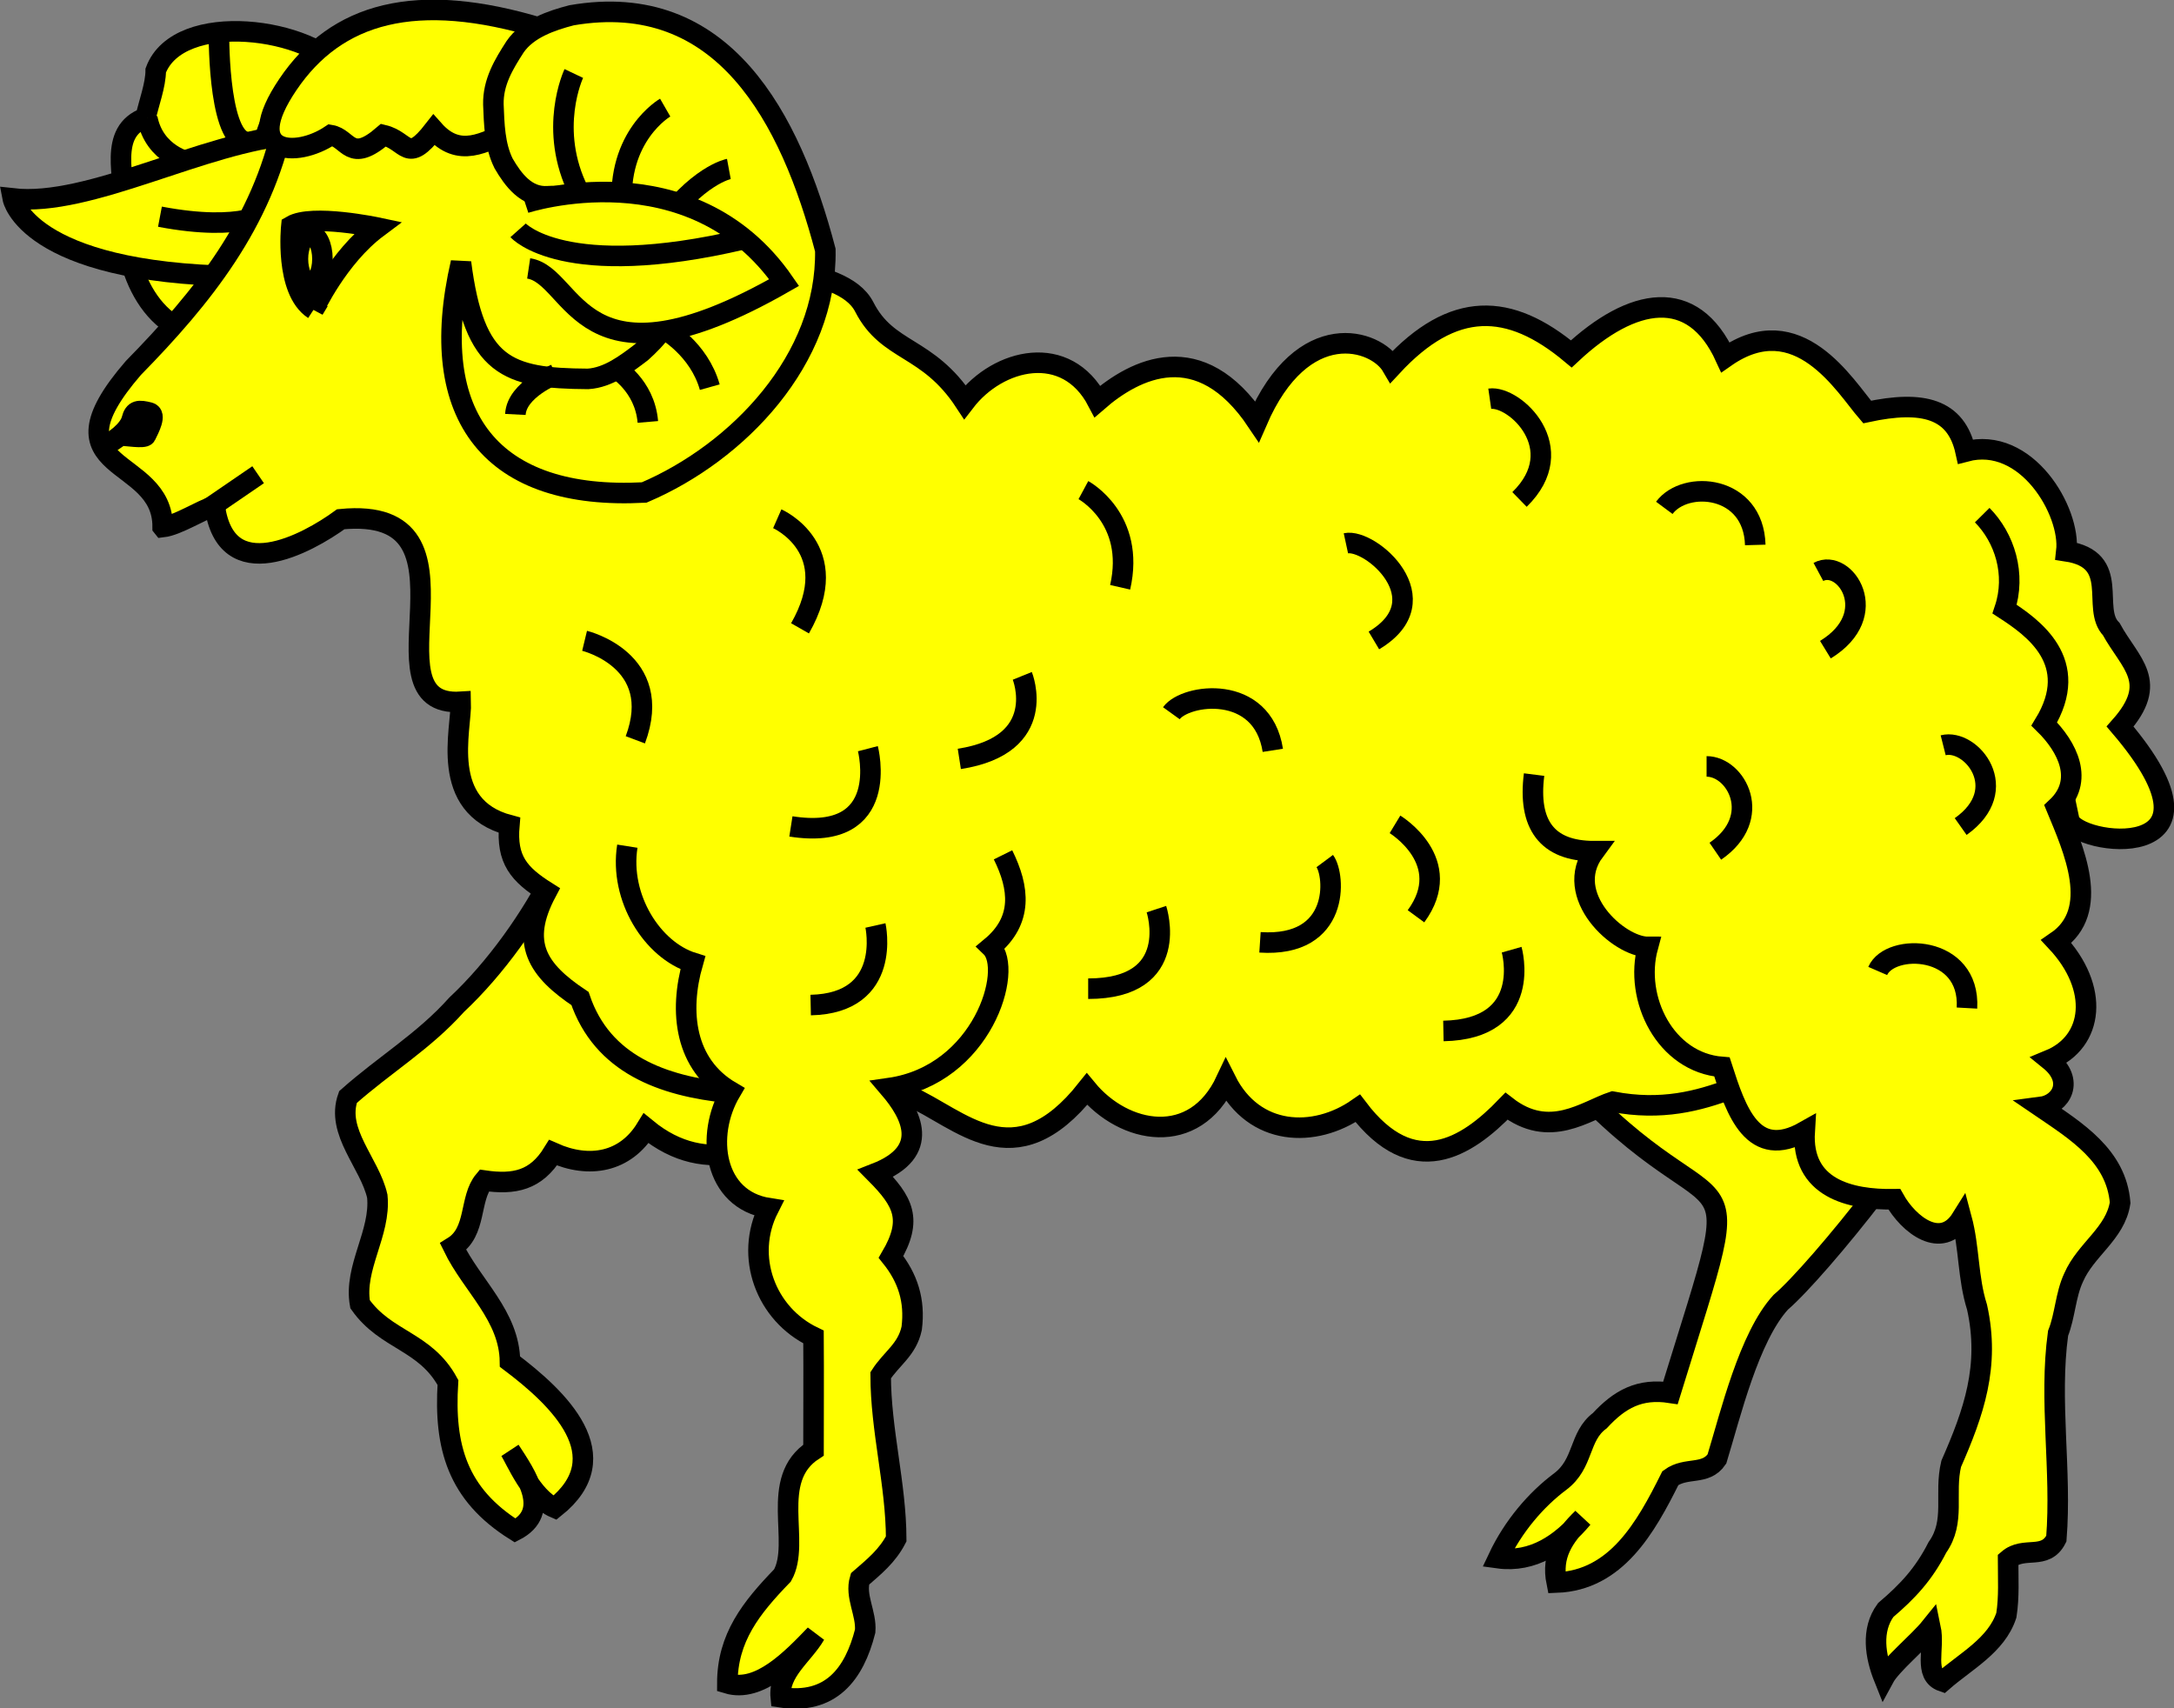
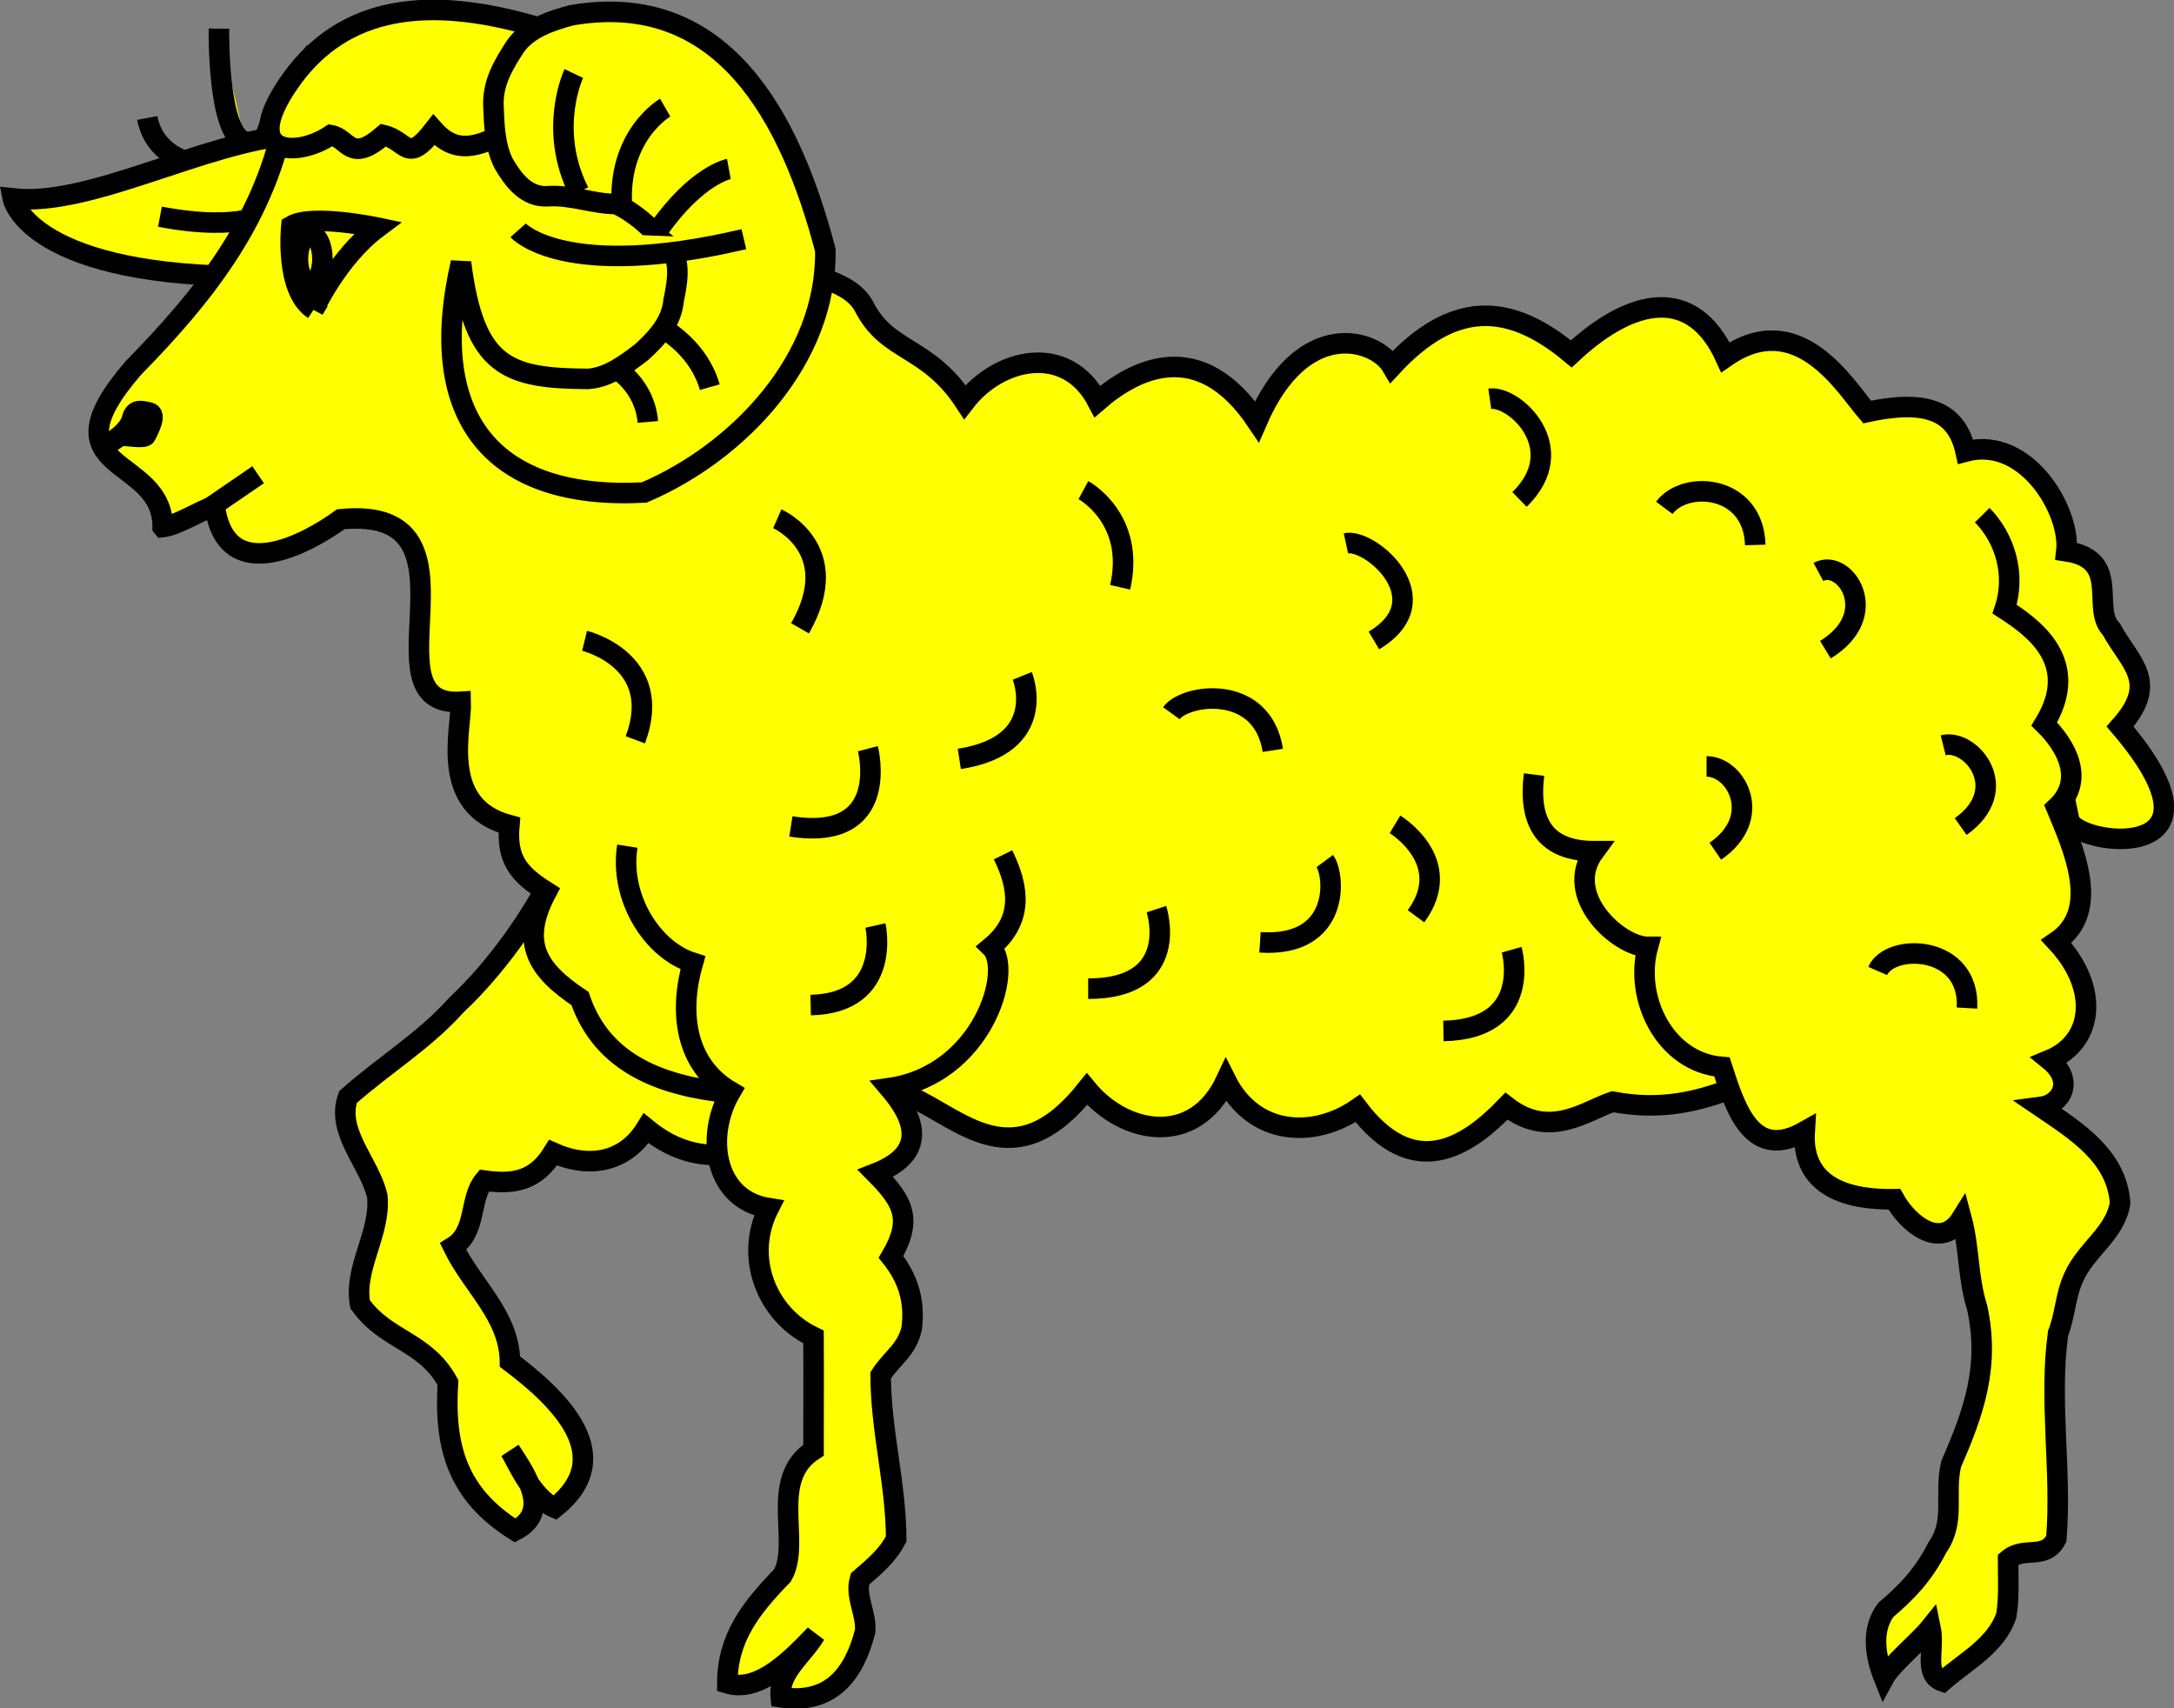
<svg xmlns="http://www.w3.org/2000/svg" xmlns:ns1="http://www.inkscape.org/namespaces/inkscape" xmlns:ns2="http://sodipodi.sourceforge.net/DTD/sodipodi-0.dtd" width="318.855" height="250.54" id="svg3124" version="1.1" ns1:version="0.48.4 r9939" ns2:docname="New document 2">
  <rect width="100%" height="100%" fill="#808080" stroke="none" />
  <defs id="defs3126" />
  <ns2:namedview id="base" pagecolor="#ffffff" bordercolor="#666666" borderopacity="1.0" ns1:pageopacity="0.0" ns1:pageshadow="2" ns1:zoom="0.35" ns1:cx="517.4597" ns1:cy="16.7022" ns1:document-units="px" ns1:current-layer="layer1" showgrid="false" fit-margin-top="0" fit-margin-left="0" fit-margin-right="0" fit-margin-bottom="0" />
  <g ns1:label="Layer 1" ns1:groupmode="layer" id="layer1">
    <g id="g17875" style="fill:#ffff00;stroke:#000000;stroke-width:3.765;stroke-miterlimit:4;stroke-opacity:1;stroke-dasharray:none;display:inline">
      <g ns1:label="manteau" id="layer5" style="fill:#ffff00;stroke:#000000;stroke-width:3.765;stroke-miterlimit:4;stroke-opacity:1;stroke-dasharray:none" />
      <g ns1:label="collier" id="layer8" style="fill:#ffff00;stroke:#000000;stroke-width:3.765;stroke-miterlimit:4;stroke-opacity:1;stroke-dasharray:none" />
      <g ns1:label="Fond écu" id="layer1-7" style="fill:#ffff00;stroke:#000000;stroke-width:3.765;stroke-miterlimit:4;stroke-opacity:1;stroke-dasharray:none" />
      <g ns1:label="Meubles" id="layer2-2" style="fill:#ffff00;stroke:#000000;stroke-width:3.765;stroke-miterlimit:4;stroke-opacity:1;stroke-dasharray:none">
        <g style="fill:#ffff00;fill-opacity:1;stroke:#000000;stroke-width:3.012;stroke-miterlimit:4;stroke-opacity:1;stroke-dasharray:none" id="g4460">
          <path ns1:connector-curvature="0" style="fill:#ffff00;fill-opacity:1;fill-rule:evenodd;stroke:#000000;stroke-width:3.012;stroke-linecap:butt;stroke-linejoin:miter;stroke-miterlimit:4;stroke-opacity:1;stroke-dasharray:none" id="path4118" d="m81.38,127.7   c-3.435,6.903 -8.682,14.3 -14.41,19.66 -4.799,5.362 -10.47,8.695 -15.93,13.53 -1.832,5.122 3.193,9.664 4.297,14.55 0.544,5.421 -3.485,10.46 -2.528,15.83 3.79,5.381 9.538,5.339 12.89,11.49 -0.587,9.416 1.361,16.37 9.856,21.7 5.314,-2.753 1.636,-8.103 -0.758,-11.75 0.775,1.175 3.184,6.98 6.573,8.423 9.507,-7.577 0.562,-16.07 -6.573,-21.44 -0.087,-6.738 -5.537,-11.09 -8.341,-16.85 3.504,-2.175 2.33,-7.052 4.55,-9.704 4.439,0.642 7.606,-0.013 10.11,-4.084 5.331,2.379 10.6,1.404 13.65,-3.574 9.079,7.472 17.96,2.774 26.8,-2.043   " />
-           <path ns1:connector-curvature="0" style="fill:#ffff00;fill-opacity:1;fill-rule:evenodd;stroke:#000000;stroke-width:3.012;stroke-linecap:butt;stroke-linejoin:miter;stroke-miterlimit:4;stroke-opacity:1;stroke-dasharray:none" id="path4120" d="m227.3,155   c25.86,29.97 30.37,8.183 17.7,49.27 -4.542,-0.698 -7.444,0.93 -10.36,4.084 -3.129,2.322 -2.293,6.303 -5.814,8.936 -3.522,2.632 -6.888,6.533 -9.102,11.23 5.085,0.706 9.253,-2.132 12.38,-5.871 -2.827,2.751 -4.591,5.513 -3.792,9.448 8.73,-0.334 13.06,-8.047 16.68,-15.32 2.335,-1.711 5.153,-0.339 6.826,-2.808 1.975,-6.469 4.701,-17.9 9.356,-22.98 5.379,-4.569 23.59,-27.03 25.27,-34.33   " />
          <g style="fill:#ffff00;fill-opacity:1;stroke:#000000;stroke-width:3.012;stroke-miterlimit:4;stroke-opacity:1;stroke-dasharray:none" id="g5072">
-             <path ns1:connector-curvature="0" style="fill:#ffff00;fill-opacity:1;fill-rule:evenodd;stroke:#000000;stroke-width:3.012;stroke-linecap:butt;stroke-linejoin:miter;stroke-miterlimit:4;stroke-opacity:1;stroke-dasharray:none" id="path4200" d="m50.62,10.78   c-4.821,-6.825 -24.44,-9.384 -27.78,-0.437 -0.002,2.13 -1.028,4.814 -1.482,6.915 -5.576,2.023 -3.03,8.775 -3.08,13.57 -0.275,8.735 3.988,18.9 13.85,18.57   l0.385,0 0.385,0   " />
            <path ns1:connector-curvature="0" style="fill:#ffff00;fill-opacity:1;fill-rule:evenodd;stroke:#000000;stroke-width:3.012;stroke-linecap:butt;stroke-linejoin:miter;stroke-miterlimit:4;stroke-opacity:1;stroke-dasharray:none" id="path4124" d="m35.96,20.78   c-4.106,-1.037 -3.849,-16.58 -3.849,-16.58   " />
            <path ns1:connector-curvature="0" style="fill:#ffff00;fill-opacity:1;fill-rule:evenodd;stroke:#000000;stroke-width:3.012;stroke-linecap:butt;stroke-linejoin:miter;stroke-miterlimit:4;stroke-opacity:1;stroke-dasharray:none" id="path4126" d="m27.76,23.78   c0,0 -5.132,-1.037 -6.159,-6.479   " />
            <path ns1:connector-curvature="0" style="fill:#ffff00;fill-opacity:1;fill-rule:evenodd;stroke:#000000;stroke-width:3.012;stroke-linecap:butt;stroke-linejoin:miter;stroke-miterlimit:4;stroke-opacity:1;stroke-dasharray:none" id="path4128" d="m38.76,20.78   c1.027,-5.183 7.443,-13.22 7.443,-13.22   " />
          </g>
          <g style="fill:#ffff00;fill-opacity:1;stroke:#000000;stroke-width:3.012;stroke-miterlimit:4;stroke-opacity:1;stroke-dasharray:none" id="g5078">
            <path ns1:connector-curvature="0" style="fill:#ffff00;fill-opacity:1;fill-rule:evenodd;stroke:#000000;stroke-width:3.012;stroke-linecap:butt;stroke-linejoin:miter;stroke-miterlimit:4;stroke-opacity:1;stroke-dasharray:none" id="path4131" d="m42.93,19.78   c-13.09,1.037 -29.77,10.62 -41.06,9.328 0,0 2.054,10.89 32.85,11.4   " />
            <path ns1:connector-curvature="0" style="fill:#ffff00;fill-opacity:1;fill-rule:evenodd;stroke:#000000;stroke-width:3.012;stroke-linecap:butt;stroke-linejoin:miter;stroke-miterlimit:4;stroke-opacity:1;stroke-dasharray:none" id="path4215" d="m23.46,31.78   c12.32,2.333 15.91,-0.777 15.91,-0.777   " />
          </g>
          <path ns1:connector-curvature="0" style="fill:#ffff00;fill-opacity:1;fill-rule:evenodd;stroke:#000000;stroke-width:3.012;stroke-linecap:butt;stroke-linejoin:miter;stroke-miterlimit:4;stroke-opacity:1;stroke-dasharray:none" id="path4166" d="m23.86,77.28   c0.063,-10.71 -17.88,-7.614 -4.301,-23.31 10.23,-10.43 18.85,-21.24 21.98,-35.81 8.135,-9.928 17.83,-20.75 31.34,-14.92 13.5,5.825 18.01,22.35 31.28,27.44 3.747,10.42 19.16,7.61 22.61,14.35 3.445,6.734 9.269,5.583 14.74,13.92 4.923,-6.431 14.91,-8.783 19.46,-0.084 5.551,-4.828 15,-9.576 23.39,2.949 6.715,-15.53 17.47,-12.08 19.8,-8.071 8.976,-9.688 17.18,-9.472 26.3,-1.842 8.976,-8.391 17.84,-9.944 22.6,0.489 10.68,-7.465 17.56,4.3 20.79,8.031 8.183,-1.759 13.06,-0.501 14.44,5.794 8.936,-2.366 15.45,8.799 14.78,14.63 8.151,1.234 3.568,8.367 6.586,11.42 2.774,5.071 7.14,7.706 1.296,14.29 17.69,20.71 -6.662,17.45 -7.462,13.68 -6.166,11.94 -23.41,30.19 -36.21,35.61 -8.944,-0.161 -16.42,8.455 -30.74,5.73 -3.99,1.323 -9.245,5.596 -15.59,0.661 -5.914,6.148 -13.69,11.01 -21.8,0.311 -6.38,4.439 -15.22,4.1 -19.33,-4.09 -4.634,9.888 -14.95,7.884 -20.4,1.27 -10.7,13.5 -18.5,4.268 -26.19,0.946 -12.79,-1.382 -41.63,5.027 -48.16,-14.23 -6.238,-4.163 -8.904,-8.127 -4.901,-15.65 -4.095,-2.583 -5.905,-4.722 -5.463,-9.776 -10.43,-2.758 -6.977,-14.05 -7.124,-18.09 -14.72,0.948 4.788,-28.97 -17.6,-26.78 -4.939,3.605 -16.86,10.1 -18.49,-1.962 -2,0.608 -5.472,2.866 -7.612,3.115   z " />
          <path ns1:connector-curvature="0" style="fill:#ffff00;fill-opacity:1;fill-rule:evenodd;stroke:#000000;stroke-width:3.012;stroke-linecap:butt;stroke-linejoin:miter;stroke-miterlimit:4;stroke-opacity:1;stroke-dasharray:none" id="path4135" d="m30.76,74.48 7.098,-4.858   " />
          <path ns1:connector-curvature="0" style="fill:#ffff00;fill-opacity:1;fill-rule:evenodd;stroke:#000000;stroke-width:3.012;stroke-linecap:butt;stroke-linejoin:miter;stroke-miterlimit:4;stroke-opacity:1;stroke-dasharray:none" id="path4138" d="m46.02,45.38   c-4.297,-2.808 -3.287,-12.25 -3.287,-12.25 3.034,-1.787 12.64,0.255 12.64,0.255 -5.814,4.34 -9.356,12 -9.356,12   z " />
          <path ns1:connector-curvature="0" style="fill:#ffff00;fill-opacity:1;fill-rule:evenodd;stroke:#000000;stroke-width:3.012;stroke-linecap:butt;stroke-linejoin:miter;stroke-miterlimit:4;stroke-opacity:1;stroke-dasharray:none" id="path4140" d="m225,113.6   c-0.916,7.249 1.811,11.25 8.849,11.23 -4.822,6.511 3.601,14.05 7.837,14.04 -2.073,7.625 2.582,16.96 10.87,17.61 2.099,6.509 4.519,13.76 12.13,9.448 -0.516,8.319 6.571,10.06 13.15,9.952 2.09,3.74 6.915,7.522 9.856,2.808 1.172,4.36 0.904,8.687 2.276,13.02 1.921,8.639 -0.487,15.45 -3.792,22.98 -1.062,4.433 0.693,8.415 -2.023,12.25 -2.004,3.926 -4.333,6.425 -7.584,9.192 -2.169,2.948 -1.518,6.793 -0.253,9.952 1.063,-1.973 5.12,-5.281 6.826,-7.403 0.666,3.153 -1.074,6.935 1.77,7.914 3.38,-2.959 7.902,-5.272 9.356,-9.704 0.425,-2.689 0.253,-5.449 0.253,-8.167 2.369,-2.045 5.44,0.189 7.078,-3.063 0.799,-9.96 -1.111,-20.22 0.253,-30.12 1.038,-2.604 1.085,-5.621 2.276,-8.167 1.794,-4.145 6.13,-6.442 6.826,-10.98 -0.555,-6.907 -6.46,-10.52 -11.63,-14.04 2.98,-0.384 5.041,-3.838 1.264,-6.893 6.505,-2.682 7.394,-10.55 1.011,-17.36 6.629,-4.53 2.537,-13.54 0,-19.66 4.235,-3.955 1.594,-8.952 -1.77,-12.25 5.592,-9.16 -1.768,-14.22 -5.814,-16.85 1.719,-5.136 -0.012,-10.48 -3.287,-13.79   " />
          <path ns1:connector-curvature="0" style="fill:#ffff00;fill-opacity:1;fill-rule:evenodd;stroke:#000000;stroke-width:3.012;stroke-linecap:butt;stroke-linejoin:miter;stroke-miterlimit:4;stroke-opacity:1;stroke-dasharray:none" id="path4142" d="m92.01,124.1   c-1.196,7.578 3.679,15.25 9.61,17.1 -2.065,7.202 -1.183,14.93 5.561,18.89 -3.797,6.431 -2.508,15.84 5.561,17.1 -3.597,7.078 -0.439,15.54 6.573,18.89 0.04,5.531 0,11.07 0,16.59 -6.658,4.306 -1.771,13.49 -4.55,18.38 -4.6,4.753 -8.088,9.128 -8.088,15.83 4.697,1.419 9.475,-3.602 12.89,-7.148 -1.745,3.007 -5.428,5.462 -5.056,9.192 7.326,1.127 10.78,-3.406 12.38,-9.704 0.211,-2.596 -1.53,-5.133 -0.758,-7.658 2.107,-1.83 4.002,-3.356 5.309,-5.871 -0.022,-8.015 -2.276,-15.97 -2.276,-24 1.598,-2.48 3.878,-3.732 4.55,-6.893 0.513,-4.06 -0.567,-7.389 -3.034,-10.46 3.222,-5.485 1.822,-8.119 -2.276,-12.25 8.246,-3.212 5.267,-8.719 2.023,-12.51 13.67,-1.946 18.3,-17.41 14.91,-20.68 4.73,-3.926 4.182,-8.655 1.77,-13.53   " />
          <path ns1:connector-curvature="0" style="fill:#ffff00;fill-opacity:1;fill-rule:evenodd;stroke:#000000;stroke-width:3.012;stroke-linecap:butt;stroke-linejoin:miter;stroke-miterlimit:4;stroke-opacity:1;stroke-dasharray:none" id="path4145" d="m114,76.08   c0,0 10.01,4.406 3.336,16.07   " />
          <path ns1:connector-curvature="0" style="fill:#ffff00;fill-opacity:1;fill-rule:evenodd;stroke:#000000;stroke-width:3.012;stroke-linecap:butt;stroke-linejoin:miter;stroke-miterlimit:4;stroke-opacity:1;stroke-dasharray:none" id="path4147" d="m85.74,93.98   c0,0 11.81,2.851 7.443,14.52   " />
          <path ns1:connector-curvature="0" style="fill:#ffff00;fill-opacity:1;fill-rule:evenodd;stroke:#000000;stroke-width:3.012;stroke-linecap:butt;stroke-linejoin:miter;stroke-miterlimit:4;stroke-opacity:1;stroke-dasharray:none" id="path4149" d="m116,121.2   c14.88,2.332 11.29,-11.4 11.29,-11.4   " />
          <path ns1:connector-curvature="0" style="fill:#ffff00;fill-opacity:1;fill-rule:evenodd;stroke:#000000;stroke-width:3.012;stroke-linecap:butt;stroke-linejoin:miter;stroke-miterlimit:4;stroke-opacity:1;stroke-dasharray:none" id="path4151" d="m140.7,111.3   c13.34,-2.073 9.237,-12.18 9.237,-12.18   " />
          <path ns1:connector-curvature="0" style="fill:#ffff00;fill-opacity:1;fill-rule:evenodd;stroke:#000000;stroke-width:3.012;stroke-linecap:butt;stroke-linejoin:miter;stroke-miterlimit:4;stroke-opacity:1;stroke-dasharray:none" id="path4153" d="m158.9,71.88   c0,0 7.699,4.147 5.389,14.25   " />
          <path ns1:connector-curvature="0" style="fill:#ffff00;fill-opacity:1;fill-rule:evenodd;stroke:#000000;stroke-width:3.012;stroke-linecap:butt;stroke-linejoin:miter;stroke-miterlimit:4;stroke-opacity:1;stroke-dasharray:none" id="path4155" d="m171.8,104.6   c2.053,-2.851 13.34,-4.406 14.88,5.442   " />
          <path ns1:connector-curvature="0" style="fill:#ffff00;fill-opacity:1;fill-rule:evenodd;stroke:#000000;stroke-width:3.012;stroke-linecap:butt;stroke-linejoin:miter;stroke-miterlimit:4;stroke-opacity:1;stroke-dasharray:none" id="path4157" d="m159.6,145   c13.86,0 10.01,-11.67 10.01,-11.67   " />
          <path ns1:connector-curvature="0" style="fill:#ffff00;fill-opacity:1;fill-rule:evenodd;stroke:#000000;stroke-width:3.012;stroke-linecap:butt;stroke-linejoin:miter;stroke-miterlimit:4;stroke-opacity:1;stroke-dasharray:none" id="path4160" d="m118.9,147.4   c12.06,-0.259 9.499,-11.67 9.499,-11.67   " />
          <path ns1:connector-curvature="0" style="fill:#ffff00;fill-opacity:1;fill-rule:evenodd;stroke:#000000;stroke-width:3.012;stroke-linecap:butt;stroke-linejoin:miter;stroke-miterlimit:4;stroke-opacity:1;stroke-dasharray:none" id="path4162" d="m184.8,138.2   c11.81,0.777 11.04,-9.848 9.499,-11.92   " />
          <path ns1:connector-curvature="0" style="fill:#ffff00;fill-opacity:1;fill-rule:evenodd;stroke:#000000;stroke-width:3.012;stroke-linecap:butt;stroke-linejoin:miter;stroke-miterlimit:4;stroke-opacity:1;stroke-dasharray:none" id="path4164" d="m204.6,120.9   c0,0 8.983,5.442 3.08,13.48   " />
          <path ns1:connector-curvature="0" style="fill:#ffff00;fill-opacity:1;fill-rule:evenodd;stroke:#000000;stroke-width:3.012;stroke-linecap:butt;stroke-linejoin:miter;stroke-miterlimit:4;stroke-opacity:1;stroke-dasharray:none" id="path4168" d="m197.4,79.68   c3.593,-0.777 14.11,8.295 4.106,14.25   " />
          <path ns1:connector-curvature="0" style="fill:#ffff00;fill-opacity:1;fill-rule:evenodd;stroke:#000000;stroke-width:3.012;stroke-linecap:butt;stroke-linejoin:miter;stroke-miterlimit:4;stroke-opacity:1;stroke-dasharray:none" id="path4170" d="m211.7,151.2   c13.34,-0.259 10.01,-11.92 10.01,-11.92   " />
          <path ns1:connector-curvature="0" style="fill:#ffff00;fill-opacity:1;fill-rule:evenodd;stroke:#000000;stroke-width:3.012;stroke-linecap:butt;stroke-linejoin:miter;stroke-miterlimit:4;stroke-opacity:1;stroke-dasharray:none" id="path4172" d="m218.5,58.48   c3.593,-0.518 12.06,7.257 4.363,14.77   " />
          <path ns1:connector-curvature="0" style="fill:#ffff00;fill-opacity:1;fill-rule:evenodd;stroke:#000000;stroke-width:3.012;stroke-linecap:butt;stroke-linejoin:miter;stroke-miterlimit:4;stroke-opacity:1;stroke-dasharray:none" id="path4174" d="m244.1,74.48   c3.08,-4.147 13.09,-3.369 13.34,5.442   " />
          <path ns1:connector-curvature="0" style="fill:#ffff00;fill-opacity:1;fill-rule:evenodd;stroke:#000000;stroke-width:3.012;stroke-linecap:butt;stroke-linejoin:miter;stroke-miterlimit:4;stroke-opacity:1;stroke-dasharray:none" id="path4247" d="m266.7,83.88   c3.849,-2.073 9.499,6.22 1.027,11.4   " />
          <path ns1:connector-curvature="0" style="fill:#ffff00;fill-opacity:1;fill-rule:evenodd;stroke:#000000;stroke-width:3.012;stroke-linecap:butt;stroke-linejoin:miter;stroke-miterlimit:4;stroke-opacity:1;stroke-dasharray:none" id="path4249" d="m285,109.3   c4.106,-1.037 10.27,6.479 2.567,11.92   " />
          <path ns1:connector-curvature="0" style="fill:#ffff00;fill-opacity:1;fill-rule:evenodd;stroke:#000000;stroke-width:3.012;stroke-linecap:butt;stroke-linejoin:miter;stroke-miterlimit:4;stroke-opacity:1;stroke-dasharray:none" id="path4251" d="m275.4,142.4   c1.797,-4.147 13.6,-3.887 13.09,5.442   " />
          <path ns1:connector-curvature="0" style="fill:#ffff00;fill-opacity:1;fill-rule:evenodd;stroke:#000000;stroke-width:3.012;stroke-linecap:butt;stroke-linejoin:miter;stroke-miterlimit:4;stroke-opacity:1;stroke-dasharray:none" id="path4253" d="m250.3,112.4   c4.363,0 8.468,7.516 1.283,12.44   " />
          <path ns1:connector-curvature="0" style="fill:#ffff00;fill-opacity:1;fill-rule:evenodd;stroke:#000000;stroke-width:3.012;stroke-linejoin:round;stroke-miterlimit:4;stroke-opacity:1;stroke-dasharray:none;stroke-dashoffset:0" id="path5084" d="m47.29,37.98   c0,2.004 -0.804,3.628 -1.797,3.628 -0.992,0 -1.797,-1.625 -1.797,-3.628 0,-2.004 0.804,-3.629 1.797,-3.629 0.992,0 1.797,1.625 1.797,3.629   z " />
          <path ns1:connector-curvature="0" style="fill:#ffff00;fill-opacity:1;fill-rule:evenodd;stroke:#000000;stroke-width:3.012;stroke-linecap:butt;stroke-linejoin:miter;stroke-miterlimit:4;stroke-opacity:1;stroke-dasharray:none" id="path5146" d="m79.48,4.176   c-18.54,-5.667 -30.17,-2.246 -37.24,8.191 -7.067,10.43 1.196,10.86 6.268,7.446 2.649,0.448 2.793,4.276 7.743,0 3.505,0.844 3.392,4.363 7.374,-0.745 3.7,4.172 7.368,1.882 11.43,0   " />
          <g style="fill:#ffff00;fill-opacity:1;stroke:#000000;stroke-width:3.012;stroke-miterlimit:4;stroke-opacity:1;stroke-dasharray:none" id="g5206">
            <path ns1:connector-curvature="0" style="fill:#ffff00;fill-opacity:1;fill-rule:evenodd;stroke:#000000;stroke-width:3.012;stroke-linecap:butt;stroke-linejoin:miter;stroke-miterlimit:4;stroke-opacity:1;stroke-dasharray:none" id="path4184" d="m80.35,28.78   c-3.13,0.209 -5.079,-2.383 -6.487,-4.809 -1.319,-2.647 -1.384,-5.77 -1.5,-8.663 -0.059,-3.255 1.504,-5.842 3.199,-8.471 1.829,-2.642 5.308,-3.83 8.278,-4.598 22.22,-3.828 32.1,15 37.21,34.44 0.274,16.02 -12.77,29.66 -26.57,35.55 -22.21,1.177 -32.14,-10.91 -26.87,-33.72 1.958,15.29 6.743,16.99 18.63,17.06 2.974,-0.191 5.542,-2.163 7.836,-3.906 2.243,-2.023 4.424,-4.396 4.719,-7.571 0.592,-2.914 1.36,-6.775 -1.552,-8.711 -1.997,-2.191 -4.203,-4.224 -6.901,-5.463 -3.39,-0.01 -6.599,-1.377 -9.998,-1.139   z " />
            <path ns1:connector-curvature="0" style="fill:#ffff00;fill-opacity:1;fill-rule:evenodd;stroke:#000000;stroke-width:3.012;stroke-linecap:butt;stroke-linejoin:miter;stroke-miterlimit:4;stroke-opacity:1;stroke-dasharray:none" id="path4186" d="m84.16,10.78   c0,0 -3.886,8.167 0.758,17.37   " />
            <path ns1:connector-curvature="0" style="fill:#ffff00;fill-opacity:1;fill-rule:evenodd;stroke:#000000;stroke-width:3.012;stroke-linecap:butt;stroke-linejoin:miter;stroke-miterlimit:4;stroke-opacity:1;stroke-dasharray:none" id="path4188" d="m97.56,15.78   c0,0 -7.157,4.114 -6.32,14.8   " />
            <path ns1:connector-curvature="0" style="fill:#ffff00;fill-opacity:1;fill-rule:evenodd;stroke:#000000;stroke-width:3.012;stroke-linecap:butt;stroke-linejoin:miter;stroke-miterlimit:4;stroke-opacity:1;stroke-dasharray:none" id="path4190" d="m106.9,24.78   c0,0 -4.699,0.869 -10.36,8.936   " />
            <path ns1:connector-curvature="0" style="fill:#ffff00;fill-opacity:1;fill-rule:evenodd;stroke:#000000;stroke-width:3.012;stroke-linecap:butt;stroke-linejoin:miter;stroke-miterlimit:4;stroke-opacity:1;stroke-dasharray:none" id="path4194" d="m104.1,56.78   c-1.579,-5.627 -6.572,-8.423 -6.572,-8.423   " />
            <path ns1:connector-curvature="0" style="fill:#ffff00;fill-opacity:1;fill-rule:evenodd;stroke:#000000;stroke-width:3.012;stroke-linecap:butt;stroke-linejoin:miter;stroke-miterlimit:4;stroke-opacity:1;stroke-dasharray:none" id="path4196" d="m95.02,61.88   c-0.464,-5.441 -4.803,-7.914 -4.803,-7.914   " />
-             <path ns1:connector-curvature="0" style="fill:#ffff00;fill-opacity:1;fill-rule:evenodd;stroke:#000000;stroke-width:3.012;stroke-linecap:butt;stroke-linejoin:miter;stroke-miterlimit:4;stroke-opacity:1;stroke-dasharray:none" id="path4198" d="m75.59,60.78   c0.186,-3.657 5.814,-5.871 5.814,-5.871   " />
-             <path ns1:connector-curvature="0" style="fill:#ffff00;fill-opacity:1;fill-rule:evenodd;stroke:#000000;stroke-width:3.012;stroke-linecap:butt;stroke-linejoin:miter;stroke-miterlimit:4;stroke-opacity:1;stroke-dasharray:none" id="path4209" d="m77.02,29.78   c0,0 24.38,-8.031 37.99,11.66 -30.21,17.3 -30.54,-1.037 -37.47,-2.074   " />
            <path ns1:connector-curvature="0" style="fill:#ffff00;fill-opacity:1;fill-rule:evenodd;stroke:#000000;stroke-width:3.012;stroke-linecap:butt;stroke-linejoin:miter;stroke-miterlimit:4;stroke-opacity:1;stroke-dasharray:none" id="path4193" d="m75.99,33.78   c0,0 6.673,7.516 33.11,1.296   " />
          </g>
          <path ns1:connector-curvature="0" style="fill:#ffff00;fill-opacity:1;fill-rule:evenodd;stroke:#000000;stroke-width:3.012;stroke-linecap:butt;stroke-linejoin:miter;stroke-miterlimit:4;stroke-opacity:1;stroke-dasharray:none" id="path5217" d="m15.46,65.18   c1.118,-0.289 3.484,-2.111 3.862,-3.64 0.353,-1.424 1.035,-1.429 2.575,-1.04 1.095,0.277 -0.01,2.36 -0.515,3.38 -0.22,0.445 -2.922,0 -3.604,0   " />
        </g>
      </g>
      <g ns1:label="Reflet final" id="layer3-3" style="fill:#ffff00;stroke:#000000;stroke-width:3.765;stroke-miterlimit:4;stroke-opacity:1;stroke-dasharray:none" />
      <g ns1:label="Contour final" id="layer4-6" style="fill:#ffff00;stroke:#000000;stroke-width:3.765;stroke-miterlimit:4;stroke-opacity:1;stroke-dasharray:none" />
    </g>
  </g>
</svg>